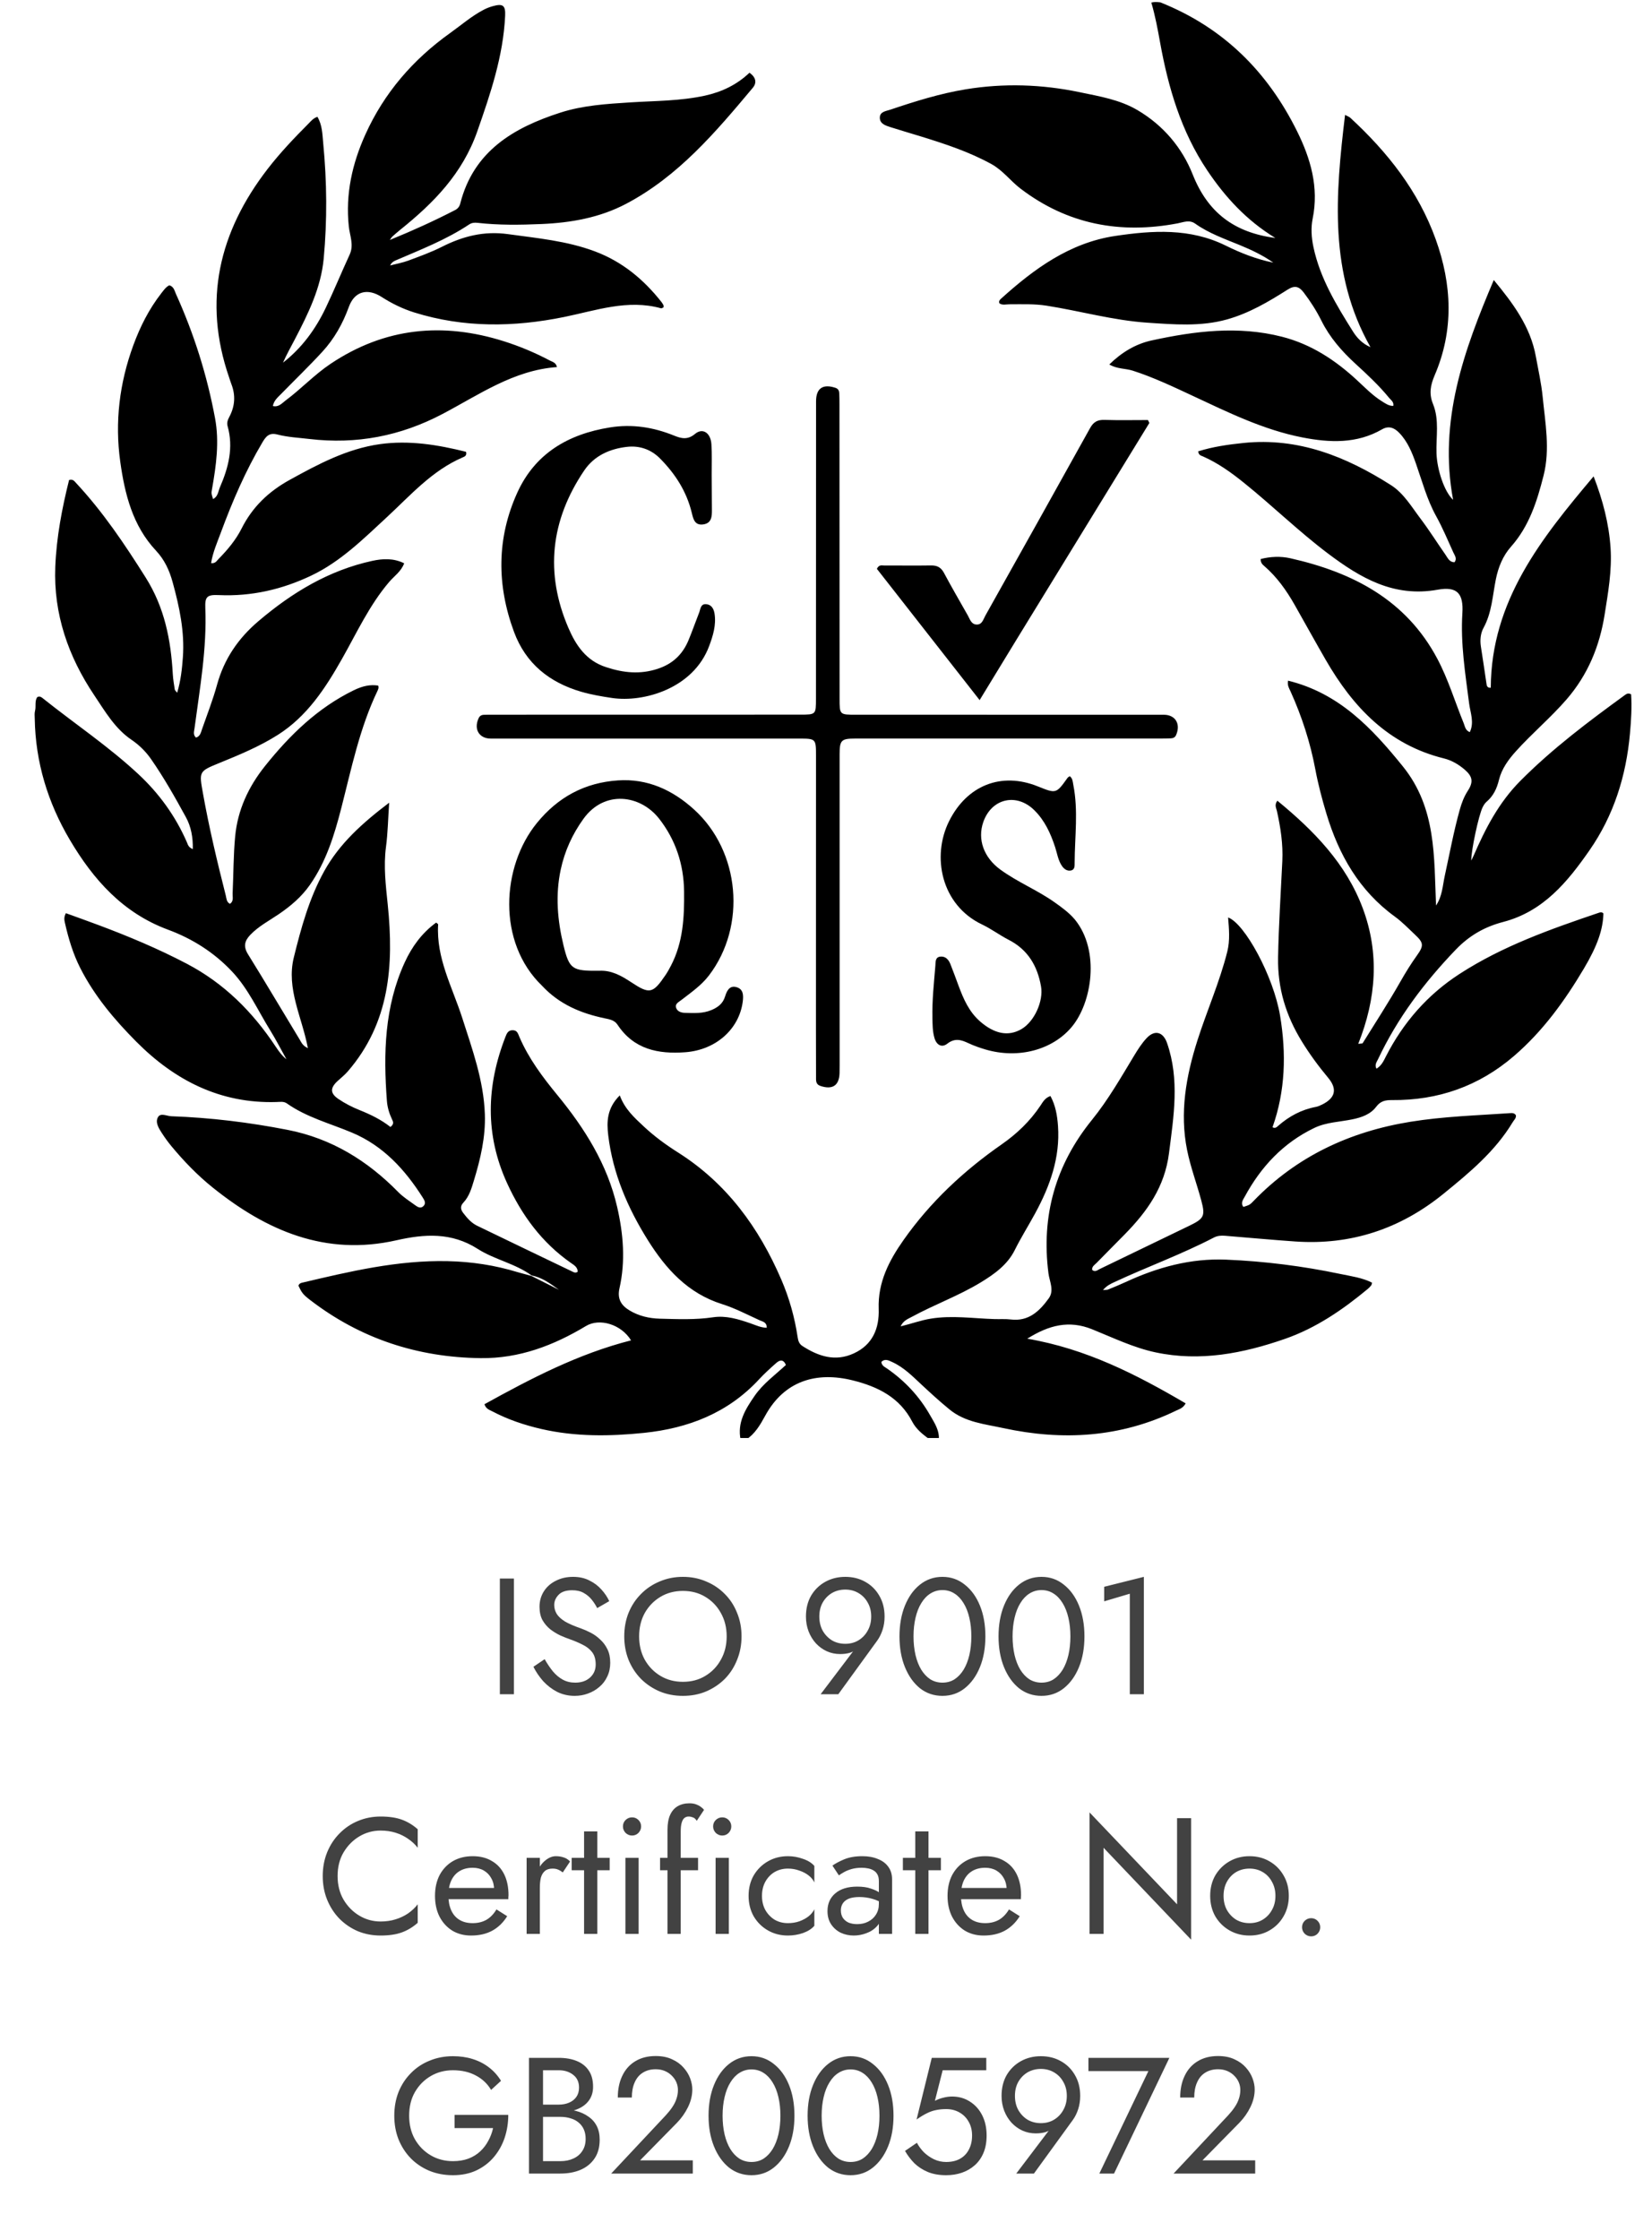
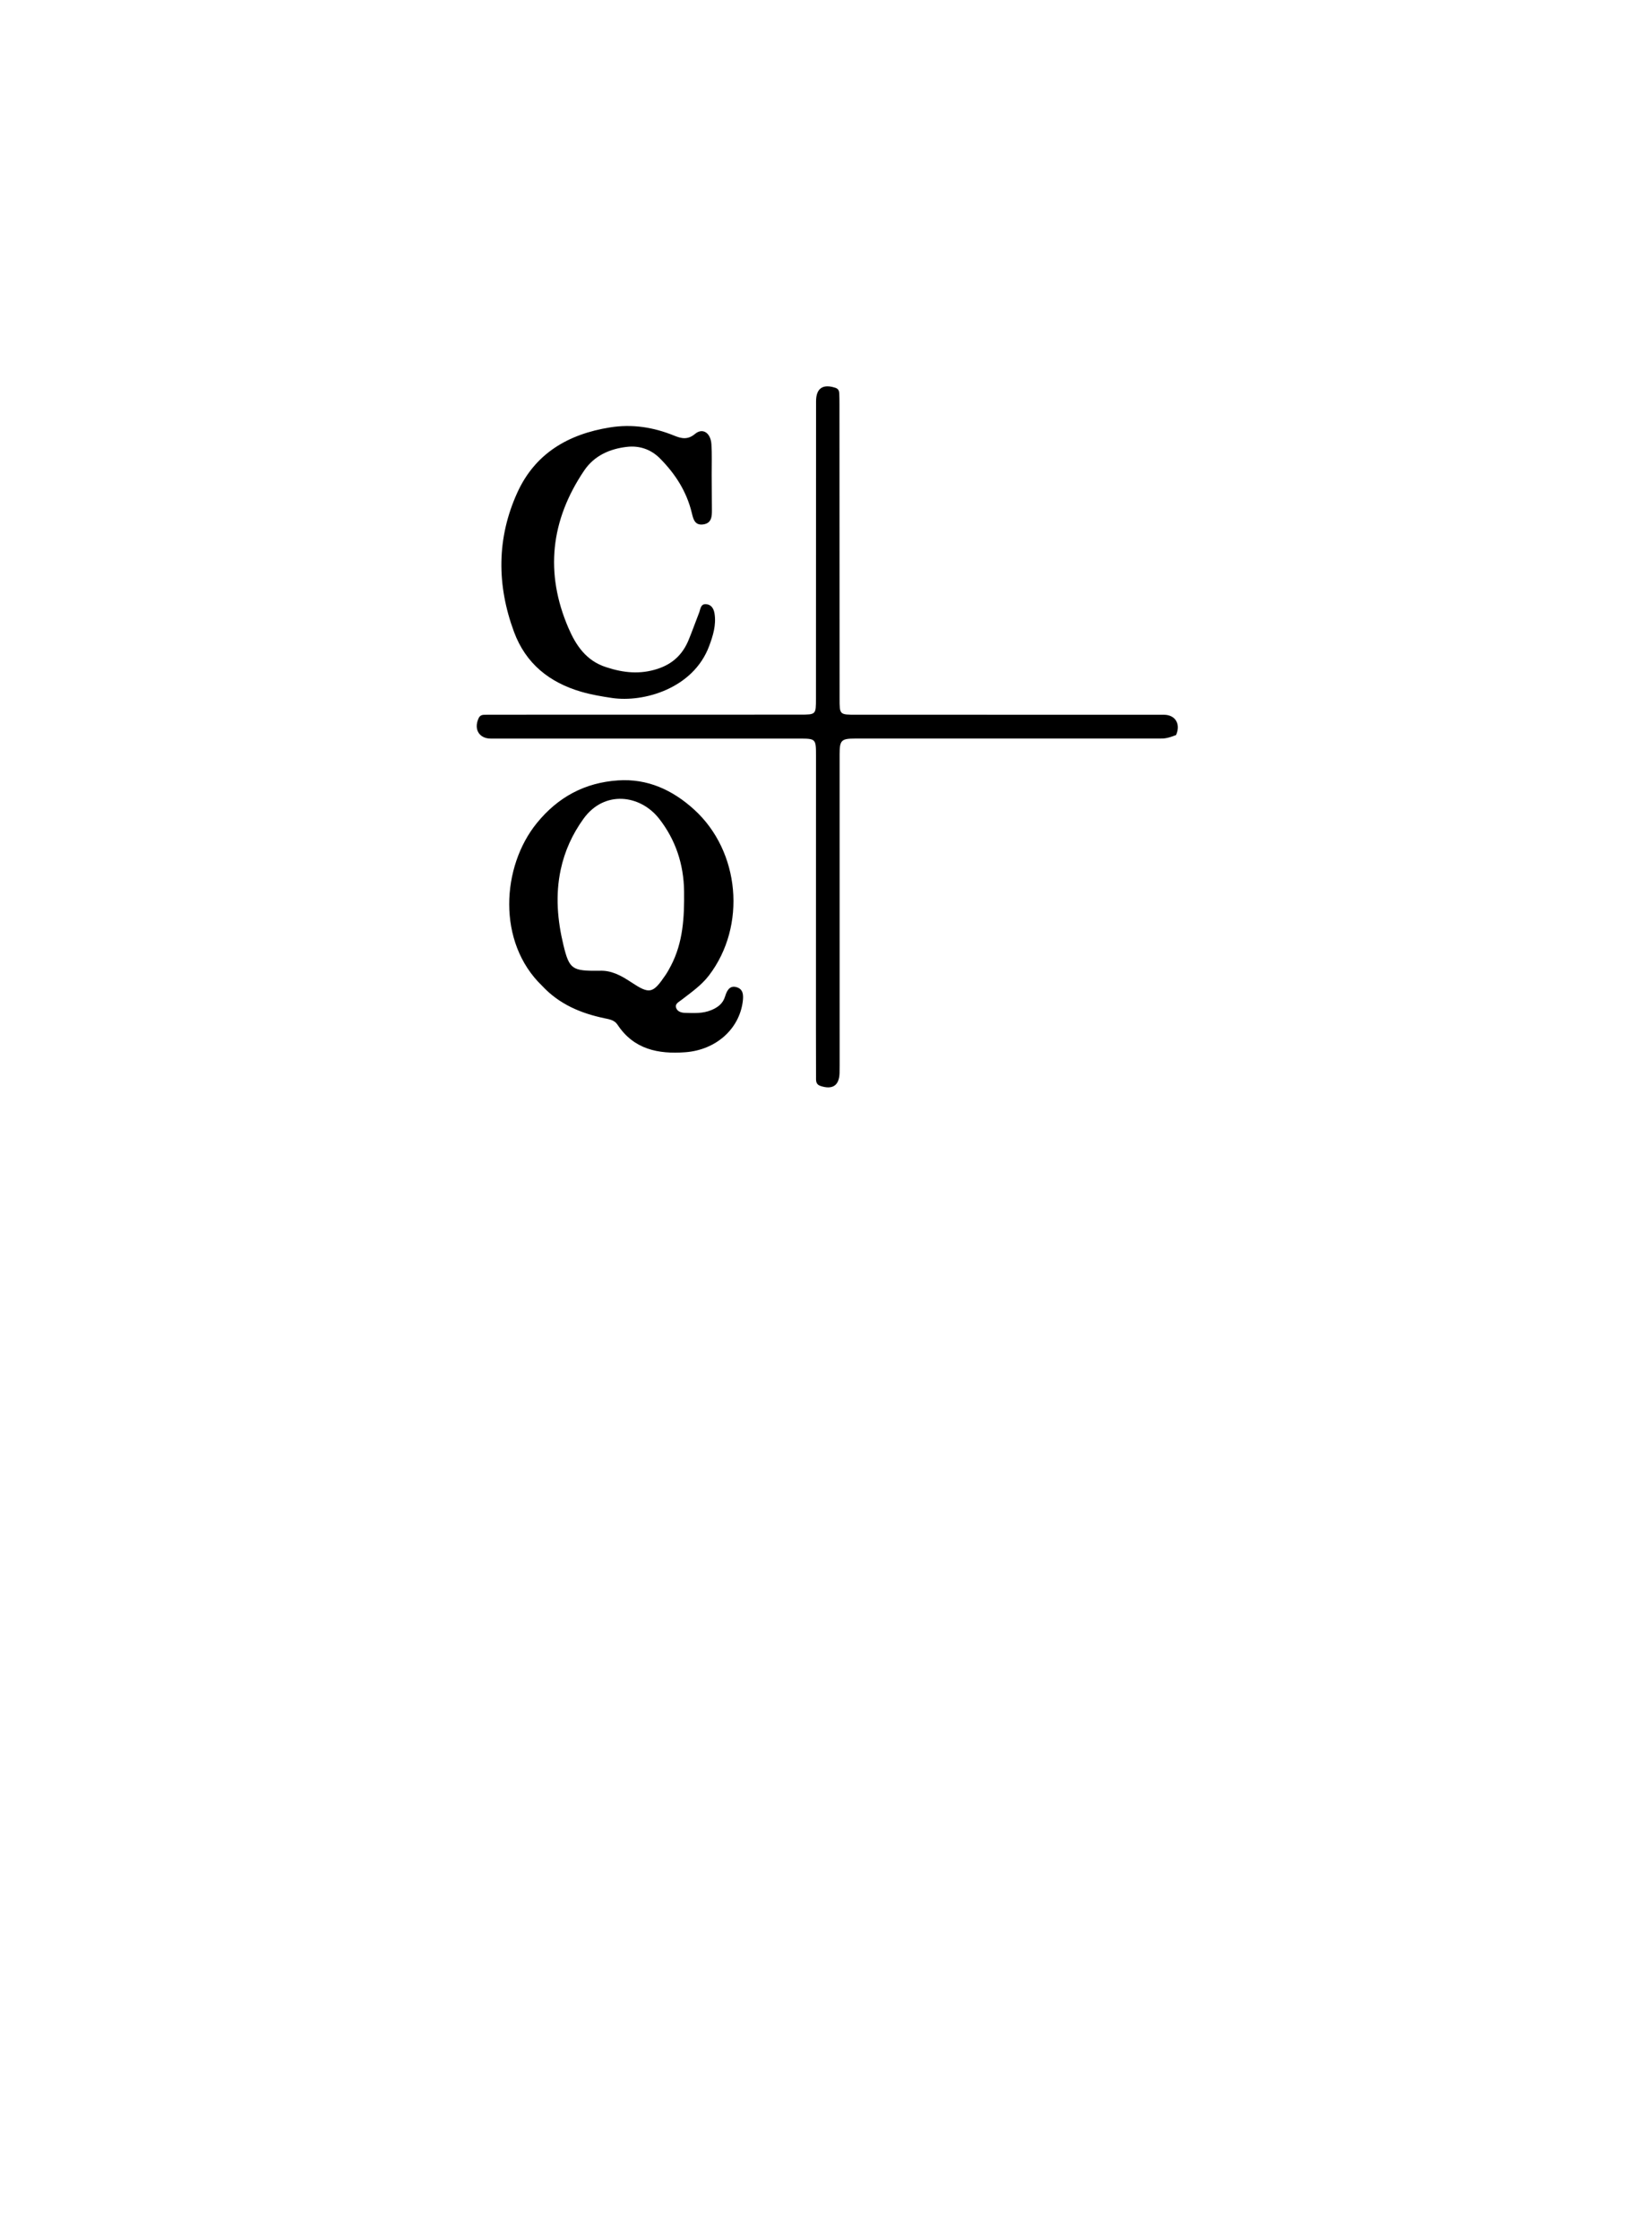
<svg xmlns="http://www.w3.org/2000/svg" width="200" height="271" viewBox="0 0 200 271" fill="none">
-   <path d="M60.516 191H62.216V205H60.516V191ZM65.938 200.76C66.258 201.32 66.592 201.813 66.938 202.24C67.298 202.667 67.698 203 68.138 203.24C68.578 203.48 69.078 203.6 69.638 203.6C70.385 203.6 70.985 203.393 71.438 202.98C71.892 202.567 72.118 202.04 72.118 201.4C72.118 200.773 71.972 200.273 71.678 199.9C71.385 199.527 70.998 199.227 70.518 199C70.052 198.76 69.552 198.547 69.018 198.36C68.672 198.24 68.285 198.087 67.858 197.9C67.432 197.7 67.025 197.453 66.638 197.16C66.252 196.853 65.932 196.48 65.678 196.04C65.438 195.6 65.318 195.06 65.318 194.42C65.318 193.727 65.492 193.107 65.838 192.56C66.185 192.013 66.665 191.587 67.278 191.28C67.892 190.96 68.592 190.8 69.378 190.8C70.138 190.8 70.798 190.947 71.358 191.24C71.932 191.52 72.418 191.887 72.818 192.34C73.218 192.78 73.532 193.247 73.758 193.74L72.298 194.58C72.125 194.233 71.905 193.893 71.638 193.56C71.372 193.227 71.045 192.953 70.658 192.74C70.285 192.527 69.825 192.42 69.278 192.42C68.518 192.42 67.965 192.607 67.618 192.98C67.272 193.34 67.098 193.747 67.098 194.2C67.098 194.587 67.198 194.947 67.398 195.28C67.598 195.6 67.932 195.907 68.398 196.2C68.878 196.48 69.525 196.76 70.338 197.04C70.712 197.173 71.105 197.347 71.518 197.56C71.932 197.773 72.312 198.047 72.658 198.38C73.018 198.7 73.312 199.093 73.538 199.56C73.765 200.013 73.878 200.56 73.878 201.2C73.878 201.813 73.758 202.367 73.518 202.86C73.292 203.353 72.972 203.773 72.558 204.12C72.158 204.467 71.698 204.733 71.178 204.92C70.672 205.107 70.138 205.2 69.578 205.2C68.818 205.2 68.112 205.04 67.458 204.72C66.818 204.387 66.252 203.953 65.758 203.42C65.278 202.873 64.885 202.293 64.578 201.68L65.938 200.76ZM77.375 198C77.375 199.053 77.602 199.993 78.055 200.82C78.522 201.647 79.155 202.3 79.955 202.78C80.755 203.26 81.662 203.5 82.675 203.5C83.702 203.5 84.609 203.26 85.395 202.78C86.195 202.3 86.822 201.647 87.275 200.82C87.742 199.993 87.975 199.053 87.975 198C87.975 196.947 87.742 196.007 87.275 195.18C86.822 194.353 86.195 193.7 85.395 193.22C84.609 192.74 83.702 192.5 82.675 192.5C81.662 192.5 80.755 192.74 79.955 193.22C79.155 193.7 78.522 194.353 78.055 195.18C77.602 196.007 77.375 196.947 77.375 198ZM75.575 198C75.575 196.973 75.749 196.027 76.095 195.16C76.455 194.28 76.955 193.52 77.595 192.88C78.235 192.227 78.989 191.72 79.855 191.36C80.722 190.987 81.662 190.8 82.675 190.8C83.702 190.8 84.642 190.987 85.495 191.36C86.362 191.72 87.115 192.227 87.755 192.88C88.395 193.52 88.889 194.28 89.235 195.16C89.595 196.027 89.775 196.973 89.775 198C89.775 199.013 89.595 199.96 89.235 200.84C88.889 201.72 88.395 202.487 87.755 203.14C87.115 203.78 86.362 204.287 85.495 204.66C84.642 205.02 83.702 205.2 82.675 205.2C81.662 205.2 80.722 205.02 79.855 204.66C78.989 204.287 78.235 203.78 77.595 203.14C76.955 202.487 76.455 201.72 76.095 200.84C75.749 199.96 75.575 199.013 75.575 198ZM105.472 195.6C105.472 194.96 105.332 194.4 105.052 193.92C104.786 193.427 104.412 193.04 103.932 192.76C103.466 192.48 102.932 192.34 102.332 192.34C101.732 192.34 101.192 192.48 100.712 192.76C100.246 193.04 99.872 193.427 99.592 193.92C99.326 194.4 99.192 194.96 99.192 195.6C99.192 196.24 99.326 196.807 99.592 197.3C99.872 197.793 100.246 198.187 100.712 198.48C101.192 198.76 101.732 198.9 102.332 198.9C102.932 198.9 103.466 198.76 103.932 198.48C104.412 198.187 104.786 197.793 105.052 197.3C105.332 196.807 105.472 196.24 105.472 195.6ZM101.492 205H99.352L103.732 199.22L103.852 199.32C103.586 199.653 103.272 199.873 102.912 199.98C102.566 200.087 102.166 200.14 101.712 200.14C101.139 200.14 100.599 200.027 100.092 199.8C99.599 199.573 99.159 199.253 98.772 198.84C98.399 198.427 98.106 197.947 97.892 197.4C97.679 196.84 97.572 196.24 97.572 195.6C97.572 194.64 97.779 193.8 98.192 193.08C98.619 192.36 99.192 191.8 99.912 191.4C100.632 191 101.439 190.8 102.332 190.8C103.239 190.8 104.046 191 104.752 191.4C105.472 191.8 106.039 192.36 106.452 193.08C106.879 193.8 107.092 194.64 107.092 195.6C107.092 196.173 107.012 196.707 106.852 197.2C106.692 197.693 106.479 198.127 106.212 198.5L101.492 205ZM110.596 198C110.596 198.813 110.676 199.567 110.836 200.26C110.996 200.94 111.229 201.533 111.536 202.04C111.842 202.533 112.209 202.92 112.636 203.2C113.076 203.467 113.562 203.6 114.096 203.6C114.642 203.6 115.129 203.467 115.556 203.2C115.982 202.92 116.349 202.533 116.656 202.04C116.962 201.533 117.196 200.94 117.356 200.26C117.516 199.567 117.596 198.813 117.596 198C117.596 197.187 117.516 196.44 117.356 195.76C117.196 195.067 116.962 194.473 116.656 193.98C116.349 193.473 115.982 193.087 115.556 192.82C115.129 192.54 114.642 192.4 114.096 192.4C113.562 192.4 113.076 192.54 112.636 192.82C112.209 193.087 111.842 193.473 111.536 193.98C111.229 194.473 110.996 195.067 110.836 195.76C110.676 196.44 110.596 197.187 110.596 198ZM108.896 198C108.896 196.6 109.116 195.36 109.556 194.28C109.996 193.2 110.602 192.353 111.376 191.74C112.162 191.113 113.069 190.8 114.096 190.8C115.122 190.8 116.022 191.113 116.796 191.74C117.582 192.353 118.196 193.2 118.636 194.28C119.076 195.36 119.296 196.6 119.296 198C119.296 199.4 119.076 200.64 118.636 201.72C118.196 202.8 117.582 203.653 116.796 204.28C116.022 204.893 115.122 205.2 114.096 205.2C113.069 205.2 112.162 204.893 111.376 204.28C110.602 203.653 109.996 202.8 109.556 201.72C109.116 200.64 108.896 199.4 108.896 198ZM122.588 198C122.588 198.813 122.668 199.567 122.828 200.26C122.988 200.94 123.221 201.533 123.528 202.04C123.835 202.533 124.201 202.92 124.628 203.2C125.068 203.467 125.555 203.6 126.088 203.6C126.635 203.6 127.121 203.467 127.548 203.2C127.975 202.92 128.341 202.533 128.648 202.04C128.955 201.533 129.188 200.94 129.348 200.26C129.508 199.567 129.588 198.813 129.588 198C129.588 197.187 129.508 196.44 129.348 195.76C129.188 195.067 128.955 194.473 128.648 193.98C128.341 193.473 127.975 193.087 127.548 192.82C127.121 192.54 126.635 192.4 126.088 192.4C125.555 192.4 125.068 192.54 124.628 192.82C124.201 193.087 123.835 193.473 123.528 193.98C123.221 194.473 122.988 195.067 122.828 195.76C122.668 196.44 122.588 197.187 122.588 198ZM120.888 198C120.888 196.6 121.108 195.36 121.548 194.28C121.988 193.2 122.595 192.353 123.368 191.74C124.155 191.113 125.061 190.8 126.088 190.8C127.115 190.8 128.015 191.113 128.788 191.74C129.575 192.353 130.188 193.2 130.628 194.28C131.068 195.36 131.288 196.6 131.288 198C131.288 199.4 131.068 200.64 130.628 201.72C130.188 202.8 129.575 203.653 128.788 204.28C128.015 204.893 127.115 205.2 126.088 205.2C125.061 205.2 124.155 204.893 123.368 204.28C122.595 203.653 121.988 202.8 121.548 201.72C121.108 200.64 120.888 199.4 120.888 198ZM133.68 193.76V192L138.48 190.8V205H136.78V192.84L133.68 193.76ZM40.871 227C40.871 228.08 41.111 229.033 41.592 229.86C42.085 230.687 42.725 231.333 43.511 231.8C44.298 232.267 45.151 232.5 46.072 232.5C46.738 232.5 47.345 232.413 47.892 232.24C48.452 232.067 48.958 231.827 49.411 231.52C49.865 231.2 50.252 230.833 50.572 230.42V232.66C49.985 233.18 49.345 233.567 48.651 233.82C47.958 234.073 47.098 234.2 46.072 234.2C45.098 234.2 44.185 234.027 43.331 233.68C42.492 233.32 41.752 232.82 41.111 232.18C40.471 231.527 39.971 230.76 39.611 229.88C39.252 229 39.072 228.04 39.072 227C39.072 225.96 39.252 225 39.611 224.12C39.971 223.24 40.471 222.48 41.111 221.84C41.752 221.187 42.492 220.687 43.331 220.34C44.185 219.98 45.098 219.8 46.072 219.8C47.098 219.8 47.958 219.927 48.651 220.18C49.345 220.433 49.985 220.82 50.572 221.34V223.58C50.252 223.167 49.865 222.807 49.411 222.5C48.958 222.18 48.452 221.933 47.892 221.76C47.345 221.587 46.738 221.5 46.072 221.5C45.151 221.5 44.298 221.733 43.511 222.2C42.725 222.667 42.085 223.313 41.592 224.14C41.111 224.953 40.871 225.907 40.871 227ZM57.023 234.2C56.17 234.2 55.41 234 54.743 233.6C54.09 233.187 53.576 232.62 53.203 231.9C52.843 231.18 52.663 230.347 52.663 229.4C52.663 228.44 52.85 227.6 53.223 226.88C53.61 226.16 54.143 225.6 54.823 225.2C55.516 224.8 56.316 224.6 57.223 224.6C58.13 224.6 58.903 224.793 59.543 225.18C60.196 225.553 60.696 226.093 61.043 226.8C61.39 227.507 61.563 228.347 61.563 229.32C61.563 229.413 61.556 229.513 61.543 229.62C61.543 229.713 61.543 229.773 61.543 229.8H53.683V228.44H60.283L59.643 229.36C59.683 229.293 59.723 229.193 59.763 229.06C59.803 228.913 59.823 228.793 59.823 228.7C59.823 228.153 59.71 227.68 59.483 227.28C59.27 226.88 58.97 226.567 58.583 226.34C58.196 226.113 57.743 226 57.223 226C56.61 226 56.083 226.133 55.643 226.4C55.216 226.653 54.883 227.027 54.643 227.52C54.416 228 54.296 228.593 54.283 229.3C54.283 230.02 54.396 230.633 54.623 231.14C54.85 231.647 55.183 232.033 55.623 232.3C56.063 232.567 56.596 232.7 57.223 232.7C57.85 232.7 58.403 232.567 58.883 232.3C59.363 232.02 59.77 231.6 60.103 231.04L61.403 231.86C60.923 232.633 60.316 233.22 59.583 233.62C58.863 234.007 58.01 234.2 57.023 234.2ZM65.356 224.8V234H63.756V224.8H65.356ZM68.136 226.56C67.922 226.4 67.729 226.287 67.556 226.22C67.382 226.14 67.162 226.1 66.896 226.1C66.496 226.1 66.183 226.2 65.956 226.4C65.729 226.6 65.569 226.873 65.476 227.22C65.396 227.567 65.356 227.96 65.356 228.4H64.636C64.636 227.667 64.763 227.02 65.016 226.46C65.282 225.887 65.623 225.433 66.036 225.1C66.449 224.767 66.869 224.6 67.296 224.6C67.629 224.6 67.936 224.647 68.216 224.74C68.509 224.82 68.776 224.987 69.016 225.24L68.136 226.56ZM69.211 224.8H73.811V226.3H69.211V224.8ZM70.711 221.6H72.311V234H70.711V221.6ZM75.416 221C75.416 220.693 75.523 220.433 75.736 220.22C75.963 220.007 76.223 219.9 76.516 219.9C76.823 219.9 77.083 220.007 77.296 220.22C77.509 220.433 77.616 220.693 77.616 221C77.616 221.293 77.509 221.553 77.296 221.78C77.083 221.993 76.823 222.1 76.516 222.1C76.223 222.1 75.963 221.993 75.736 221.78C75.523 221.553 75.416 221.293 75.416 221ZM75.716 224.8H77.316V234H75.716V224.8ZM79.911 224.8H84.511V226.3H79.911V224.8ZM84.351 220.32C84.218 220.093 84.058 219.953 83.871 219.9C83.698 219.833 83.531 219.8 83.371 219.8C83.171 219.8 82.998 219.86 82.851 219.98C82.718 220.087 82.611 220.273 82.531 220.54C82.451 220.807 82.411 221.16 82.411 221.6V234H80.811V221.4C80.811 220.667 80.918 220.067 81.131 219.6C81.345 219.133 81.645 218.787 82.031 218.56C82.431 218.32 82.911 218.2 83.471 218.2C83.765 218.2 84.025 218.24 84.251 218.32C84.478 218.4 84.671 218.5 84.831 218.62C85.005 218.74 85.138 218.867 85.231 219L84.351 220.32ZM86.334 221C86.334 220.693 86.441 220.433 86.654 220.22C86.881 220.007 87.141 219.9 87.434 219.9C87.741 219.9 88.001 220.007 88.214 220.22C88.427 220.433 88.534 220.693 88.534 221C88.534 221.293 88.427 221.553 88.214 221.78C88.001 221.993 87.741 222.1 87.434 222.1C87.141 222.1 86.881 221.993 86.654 221.78C86.441 221.553 86.334 221.293 86.334 221ZM86.634 224.8H88.234V234H86.634V224.8ZM92.249 229.4C92.249 230.04 92.383 230.607 92.649 231.1C92.929 231.593 93.303 231.987 93.769 232.28C94.249 232.56 94.789 232.7 95.389 232.7C95.883 232.7 96.343 232.627 96.769 232.48C97.209 232.32 97.589 232.113 97.909 231.86C98.229 231.593 98.456 231.313 98.589 231.02V233.02C98.269 233.393 97.809 233.687 97.209 233.9C96.623 234.1 96.016 234.2 95.389 234.2C94.496 234.2 93.689 233.993 92.969 233.58C92.249 233.167 91.676 232.6 91.249 231.88C90.836 231.147 90.629 230.32 90.629 229.4C90.629 228.467 90.836 227.64 91.249 226.92C91.676 226.2 92.249 225.633 92.969 225.22C93.689 224.807 94.496 224.6 95.389 224.6C96.016 224.6 96.623 224.707 97.209 224.92C97.809 225.12 98.269 225.407 98.589 225.78V227.78C98.456 227.473 98.229 227.193 97.909 226.94C97.589 226.687 97.209 226.487 96.769 226.34C96.343 226.18 95.883 226.1 95.389 226.1C94.789 226.1 94.249 226.24 93.769 226.52C93.303 226.8 92.929 227.193 92.649 227.7C92.383 228.193 92.249 228.76 92.249 229.4ZM101.8 231.16C101.8 231.507 101.88 231.807 102.04 232.06C102.213 232.313 102.447 232.507 102.74 232.64C103.047 232.76 103.393 232.82 103.78 232.82C104.273 232.82 104.713 232.72 105.1 232.52C105.5 232.32 105.813 232.04 106.04 231.68C106.28 231.307 106.4 230.88 106.4 230.4L106.72 231.6C106.72 232.187 106.54 232.673 106.18 233.06C105.833 233.447 105.4 233.733 104.88 233.92C104.373 234.107 103.867 234.2 103.36 234.2C102.8 234.2 102.273 234.087 101.78 233.86C101.3 233.62 100.913 233.28 100.62 232.84C100.327 232.4 100.18 231.867 100.18 231.24C100.18 230.347 100.493 229.633 101.12 229.1C101.76 228.553 102.647 228.28 103.78 228.28C104.447 228.28 105 228.36 105.44 228.52C105.893 228.667 106.253 228.84 106.52 229.04C106.787 229.227 106.967 229.38 107.06 229.5V230.44C106.593 230.12 106.113 229.893 105.62 229.76C105.127 229.613 104.6 229.54 104.04 229.54C103.52 229.54 103.093 229.607 102.76 229.74C102.44 229.873 102.2 230.06 102.04 230.3C101.88 230.54 101.8 230.827 101.8 231.16ZM101.56 226.92L100.78 225.74C101.127 225.487 101.6 225.233 102.2 224.98C102.813 224.727 103.547 224.6 104.4 224.6C105.12 224.6 105.747 224.713 106.28 224.94C106.827 225.153 107.247 225.467 107.54 225.88C107.847 226.293 108 226.8 108 227.4V234H106.4V227.62C106.4 227.3 106.347 227.04 106.24 226.84C106.133 226.627 105.98 226.46 105.78 226.34C105.593 226.22 105.373 226.133 105.12 226.08C104.867 226.027 104.6 226 104.32 226C103.867 226 103.453 226.053 103.08 226.16C102.72 226.267 102.413 226.393 102.16 226.54C101.907 226.687 101.707 226.813 101.56 226.92ZM109.309 224.8H113.909V226.3H109.309V224.8ZM110.809 221.6H112.409V234H110.809V221.6ZM119.074 234.2C118.22 234.2 117.46 234 116.794 233.6C116.14 233.187 115.627 232.62 115.254 231.9C114.894 231.18 114.714 230.347 114.714 229.4C114.714 228.44 114.9 227.6 115.274 226.88C115.66 226.16 116.194 225.6 116.874 225.2C117.567 224.8 118.367 224.6 119.274 224.6C120.18 224.6 120.954 224.793 121.594 225.18C122.247 225.553 122.747 226.093 123.094 226.8C123.44 227.507 123.614 228.347 123.614 229.32C123.614 229.413 123.607 229.513 123.594 229.62C123.594 229.713 123.594 229.773 123.594 229.8H115.734V228.44H122.334L121.694 229.36C121.734 229.293 121.774 229.193 121.814 229.06C121.854 228.913 121.874 228.793 121.874 228.7C121.874 228.153 121.76 227.68 121.534 227.28C121.32 226.88 121.02 226.567 120.634 226.34C120.247 226.113 119.794 226 119.274 226C118.66 226 118.134 226.133 117.694 226.4C117.267 226.653 116.934 227.027 116.694 227.52C116.467 228 116.347 228.593 116.334 229.3C116.334 230.02 116.447 230.633 116.674 231.14C116.9 231.647 117.234 232.033 117.674 232.3C118.114 232.567 118.647 232.7 119.274 232.7C119.9 232.7 120.454 232.567 120.934 232.3C121.414 232.02 121.82 231.6 122.154 231.04L123.454 231.86C122.974 232.633 122.367 233.22 121.634 233.62C120.914 234.007 120.06 234.2 119.074 234.2ZM142.503 220H144.203V234.7L133.603 223.58V234H131.903V219.3L142.503 230.42V220ZM146.511 229.4C146.511 228.467 146.717 227.64 147.131 226.92C147.557 226.2 148.131 225.633 148.851 225.22C149.571 224.807 150.377 224.6 151.271 224.6C152.177 224.6 152.984 224.807 153.691 225.22C154.411 225.633 154.977 226.2 155.391 226.92C155.817 227.64 156.031 228.467 156.031 229.4C156.031 230.32 155.817 231.147 155.391 231.88C154.977 232.6 154.411 233.167 153.691 233.58C152.984 233.993 152.177 234.2 151.271 234.2C150.377 234.2 149.571 233.993 148.851 233.58C148.131 233.167 147.557 232.6 147.131 231.88C146.717 231.147 146.511 230.32 146.511 229.4ZM148.131 229.4C148.131 230.04 148.264 230.607 148.531 231.1C148.811 231.593 149.184 231.987 149.651 232.28C150.131 232.56 150.671 232.7 151.271 232.7C151.871 232.7 152.404 232.56 152.871 232.28C153.351 231.987 153.724 231.593 153.991 231.1C154.271 230.607 154.411 230.04 154.411 229.4C154.411 228.76 154.271 228.193 153.991 227.7C153.724 227.193 153.351 226.8 152.871 226.52C152.404 226.24 151.871 226.1 151.271 226.1C150.671 226.1 150.131 226.24 149.651 226.52C149.184 226.8 148.811 227.193 148.531 227.7C148.264 228.193 148.131 228.76 148.131 229.4ZM157.632 233.2C157.632 232.893 157.739 232.633 157.952 232.42C158.179 232.207 158.439 232.1 158.732 232.1C159.039 232.1 159.299 232.207 159.512 232.42C159.726 232.633 159.832 232.893 159.832 233.2C159.832 233.493 159.726 233.753 159.512 233.98C159.299 234.193 159.039 234.3 158.732 234.3C158.439 234.3 158.179 234.193 157.952 233.98C157.739 233.753 157.632 233.493 157.632 233.2ZM55.034 257.5V255.9H61.534C61.534 256.873 61.387 257.8 61.094 258.68C60.8 259.547 60.367 260.32 59.794 261C59.22 261.68 58.514 262.22 57.674 262.62C56.847 263.007 55.9 263.2 54.834 263.2C53.82 263.2 52.88 263.027 52.014 262.68C51.147 262.32 50.394 261.82 49.754 261.18C49.114 260.527 48.614 259.76 48.254 258.88C47.907 258 47.734 257.04 47.734 256C47.734 254.96 47.907 254 48.254 253.12C48.614 252.24 49.114 251.48 49.754 250.84C50.394 250.187 51.147 249.687 52.014 249.34C52.88 248.98 53.82 248.8 54.834 248.8C55.7 248.8 56.494 248.913 57.214 249.14C57.947 249.367 58.6 249.7 59.174 250.14C59.76 250.58 60.254 251.127 60.654 251.78L59.454 252.88C59.014 252.133 58.4 251.553 57.614 251.14C56.827 250.713 55.9 250.5 54.834 250.5C53.847 250.5 52.954 250.733 52.154 251.2C51.354 251.667 50.714 252.313 50.234 253.14C49.767 253.953 49.534 254.907 49.534 256C49.534 257.08 49.767 258.033 50.234 258.86C50.714 259.687 51.354 260.333 52.154 260.8C52.954 261.267 53.847 261.5 54.834 261.5C55.527 261.5 56.147 261.4 56.694 261.2C57.254 260.987 57.734 260.693 58.134 260.32C58.534 259.947 58.86 259.52 59.114 259.04C59.38 258.56 59.574 258.047 59.694 257.5H55.034ZM65.381 255.6V254.66H67.641C68.108 254.66 68.528 254.58 68.901 254.42C69.275 254.26 69.568 254.027 69.781 253.72C69.995 253.413 70.101 253.04 70.101 252.6C70.101 251.933 69.868 251.42 69.401 251.06C68.935 250.687 68.348 250.5 67.641 250.5H65.741V261.5H67.841C68.441 261.5 68.968 261.393 69.421 261.18C69.888 260.967 70.248 260.66 70.501 260.26C70.768 259.86 70.901 259.373 70.901 258.8C70.901 258.373 70.828 257.993 70.681 257.66C70.535 257.327 70.321 257.047 70.041 256.82C69.775 256.593 69.455 256.427 69.081 256.32C68.708 256.2 68.295 256.14 67.841 256.14H65.381V255.2H67.841C68.521 255.2 69.148 255.273 69.721 255.42C70.295 255.567 70.795 255.793 71.221 256.1C71.661 256.393 72.001 256.773 72.241 257.24C72.481 257.707 72.601 258.26 72.601 258.9C72.601 259.82 72.388 260.587 71.961 261.2C71.548 261.8 70.981 262.253 70.261 262.56C69.555 262.853 68.748 263 67.841 263H64.041V249H67.641C68.481 249 69.208 249.127 69.821 249.38C70.448 249.633 70.935 250.02 71.281 250.54C71.628 251.047 71.801 251.7 71.801 252.5C71.801 253.153 71.628 253.713 71.281 254.18C70.935 254.647 70.448 255 69.821 255.24C69.208 255.48 68.481 255.6 67.641 255.6H65.381ZM73.994 263L80.614 255.94C80.92 255.607 81.18 255.28 81.394 254.96C81.62 254.627 81.787 254.293 81.894 253.96C82.014 253.613 82.074 253.253 82.074 252.88C82.074 252.573 82.014 252.273 81.894 251.98C81.774 251.687 81.594 251.42 81.354 251.18C81.127 250.94 80.847 250.747 80.514 250.6C80.18 250.453 79.8 250.38 79.374 250.38C78.774 250.38 78.254 250.52 77.814 250.8C77.387 251.067 77.06 251.46 76.834 251.98C76.607 252.487 76.494 253.093 76.494 253.8H74.794C74.794 252.8 74.974 251.927 75.334 251.18C75.694 250.42 76.214 249.833 76.894 249.42C77.587 248.993 78.414 248.78 79.374 248.78C80.147 248.78 80.814 248.913 81.374 249.18C81.934 249.433 82.394 249.767 82.754 250.18C83.114 250.58 83.38 251.013 83.554 251.48C83.727 251.947 83.814 252.393 83.814 252.82C83.814 253.54 83.64 254.253 83.294 254.96C82.947 255.667 82.5 256.3 81.954 256.86L77.494 261.4H83.874V263H73.994ZM87.481 256C87.481 256.813 87.561 257.567 87.721 258.26C87.88 258.94 88.114 259.533 88.421 260.04C88.727 260.533 89.094 260.92 89.52 261.2C89.96 261.467 90.447 261.6 90.981 261.6C91.527 261.6 92.014 261.467 92.441 261.2C92.867 260.92 93.234 260.533 93.54 260.04C93.847 259.533 94.081 258.94 94.24 258.26C94.4 257.567 94.481 256.813 94.481 256C94.481 255.187 94.4 254.44 94.24 253.76C94.081 253.067 93.847 252.473 93.54 251.98C93.234 251.473 92.867 251.087 92.441 250.82C92.014 250.54 91.527 250.4 90.981 250.4C90.447 250.4 89.96 250.54 89.52 250.82C89.094 251.087 88.727 251.473 88.421 251.98C88.114 252.473 87.88 253.067 87.721 253.76C87.561 254.44 87.481 255.187 87.481 256ZM85.781 256C85.781 254.6 86.001 253.36 86.441 252.28C86.88 251.2 87.487 250.353 88.26 249.74C89.047 249.113 89.954 248.8 90.981 248.8C92.007 248.8 92.907 249.113 93.68 249.74C94.467 250.353 95.081 251.2 95.52 252.28C95.96 253.36 96.18 254.6 96.18 256C96.18 257.4 95.96 258.64 95.52 259.72C95.081 260.8 94.467 261.653 93.68 262.28C92.907 262.893 92.007 263.2 90.981 263.2C89.954 263.2 89.047 262.893 88.26 262.28C87.487 261.653 86.88 260.8 86.441 259.72C86.001 258.64 85.781 257.4 85.781 256ZM99.473 256C99.473 256.813 99.553 257.567 99.713 258.26C99.873 258.94 100.106 259.533 100.413 260.04C100.719 260.533 101.086 260.92 101.513 261.2C101.953 261.467 102.439 261.6 102.973 261.6C103.519 261.6 104.006 261.467 104.433 261.2C104.859 260.92 105.226 260.533 105.533 260.04C105.839 259.533 106.073 258.94 106.233 258.26C106.393 257.567 106.473 256.813 106.473 256C106.473 255.187 106.393 254.44 106.233 253.76C106.073 253.067 105.839 252.473 105.533 251.98C105.226 251.473 104.859 251.087 104.433 250.82C104.006 250.54 103.519 250.4 102.973 250.4C102.439 250.4 101.953 250.54 101.513 250.82C101.086 251.087 100.719 251.473 100.413 251.98C100.106 252.473 99.873 253.067 99.713 253.76C99.553 254.44 99.473 255.187 99.473 256ZM97.773 256C97.773 254.6 97.993 253.36 98.433 252.28C98.873 251.2 99.479 250.353 100.253 249.74C101.039 249.113 101.946 248.8 102.973 248.8C103.999 248.8 104.899 249.113 105.673 249.74C106.459 250.353 107.073 251.2 107.513 252.28C107.953 253.36 108.173 254.6 108.173 256C108.173 257.4 107.953 258.64 107.513 259.72C107.073 260.8 106.459 261.653 105.673 262.28C104.899 262.893 103.999 263.2 102.973 263.2C101.946 263.2 101.039 262.893 100.253 262.28C99.479 261.653 98.873 260.8 98.433 259.72C97.993 258.64 97.773 257.4 97.773 256ZM119.445 258.4C119.445 259.2 119.318 259.9 119.065 260.5C118.812 261.1 118.458 261.6 118.005 262C117.552 262.4 117.032 262.7 116.445 262.9C115.858 263.1 115.225 263.2 114.545 263.2C113.692 263.2 112.945 263.067 112.305 262.8C111.678 262.533 111.138 262.18 110.685 261.74C110.245 261.287 109.872 260.793 109.565 260.26L111.005 259.28C111.218 259.68 111.498 260.06 111.845 260.42C112.205 260.767 112.618 261.053 113.085 261.28C113.552 261.493 114.038 261.6 114.545 261.6C115.212 261.6 115.778 261.467 116.245 261.2C116.712 260.933 117.065 260.56 117.305 260.08C117.558 259.6 117.685 259.04 117.685 258.4C117.685 257.76 117.545 257.2 117.265 256.72C116.998 256.24 116.625 255.867 116.145 255.6C115.678 255.333 115.145 255.2 114.545 255.2C114.105 255.2 113.698 255.24 113.325 255.32C112.965 255.387 112.598 255.513 112.225 255.7C111.865 255.873 111.445 256.127 110.965 256.46L112.805 249H119.405V250.5H114.125L113.185 254.2C113.518 254.027 113.858 253.9 114.205 253.82C114.565 253.727 114.918 253.68 115.265 253.68C116.065 253.68 116.778 253.88 117.405 254.28C118.045 254.68 118.545 255.233 118.905 255.94C119.265 256.647 119.445 257.467 119.445 258.4ZM129.154 253.6C129.154 252.96 129.014 252.4 128.734 251.92C128.467 251.427 128.094 251.04 127.614 250.76C127.147 250.48 126.614 250.34 126.014 250.34C125.414 250.34 124.874 250.48 124.394 250.76C123.927 251.04 123.554 251.427 123.274 251.92C123.007 252.4 122.874 252.96 122.874 253.6C122.874 254.24 123.007 254.807 123.274 255.3C123.554 255.793 123.927 256.187 124.394 256.48C124.874 256.76 125.414 256.9 126.014 256.9C126.614 256.9 127.147 256.76 127.614 256.48C128.094 256.187 128.467 255.793 128.734 255.3C129.014 254.807 129.154 254.24 129.154 253.6ZM125.174 263H123.034L127.414 257.22L127.534 257.32C127.267 257.653 126.954 257.873 126.594 257.98C126.247 258.087 125.847 258.14 125.394 258.14C124.821 258.14 124.281 258.027 123.774 257.8C123.281 257.573 122.841 257.253 122.454 256.84C122.081 256.427 121.787 255.947 121.574 255.4C121.361 254.84 121.254 254.24 121.254 253.6C121.254 252.64 121.461 251.8 121.874 251.08C122.301 250.36 122.874 249.8 123.594 249.4C124.314 249 125.121 248.8 126.014 248.8C126.921 248.8 127.727 249 128.434 249.4C129.154 249.8 129.721 250.36 130.134 251.08C130.561 251.8 130.774 252.64 130.774 253.6C130.774 254.173 130.694 254.707 130.534 255.2C130.374 255.693 130.161 256.127 129.894 256.5L125.174 263ZM131.772 250.6V249H141.572L134.872 263H133.092L139.032 250.6H131.772ZM142.08 263L148.7 255.94C149.006 255.607 149.266 255.28 149.48 254.96C149.706 254.627 149.873 254.293 149.98 253.96C150.1 253.613 150.16 253.253 150.16 252.88C150.16 252.573 150.1 252.273 149.98 251.98C149.86 251.687 149.68 251.42 149.44 251.18C149.213 250.94 148.933 250.747 148.6 250.6C148.266 250.453 147.886 250.38 147.46 250.38C146.86 250.38 146.34 250.52 145.9 250.8C145.473 251.067 145.146 251.46 144.92 251.98C144.693 252.487 144.58 253.093 144.58 253.8H142.88C142.88 252.8 143.06 251.927 143.42 251.18C143.78 250.42 144.3 249.833 144.98 249.42C145.673 248.993 146.5 248.78 147.46 248.78C148.233 248.78 148.9 248.913 149.46 249.18C150.02 249.433 150.48 249.767 150.84 250.18C151.2 250.58 151.466 251.013 151.64 251.48C151.813 251.947 151.9 252.393 151.9 252.82C151.9 253.54 151.726 254.253 151.38 254.96C151.033 255.667 150.586 256.3 150.04 256.86L145.58 261.4H151.96V263H142.08Z" fill="#424242" />
  <g clip-path="url(#clip0_705_2503)">
-     <path d="M64.353 154.331C62.368 152.875 59.868 152.419 57.842 151.122C54.664 149.087 51.4 149.304 47.988 150.076C39.406 152.019 32.248 148.915 25.736 143.679C23.902 142.205 22.262 140.507 20.756 138.692C20.338 138.19 19.953 137.655 19.598 137.106C19.221 136.524 18.773 135.82 19.117 135.191C19.436 134.608 20.191 135.048 20.734 135.066C25.474 135.231 30.168 135.807 34.825 136.716C40.127 137.751 44.475 140.432 48.214 144.239C48.802 144.838 49.532 145.302 50.217 145.799C50.521 146.019 50.893 146.293 51.258 145.944C51.619 145.6 51.378 145.216 51.174 144.895C49.024 141.516 46.404 138.642 42.616 137.049C39.958 135.931 37.125 135.203 34.723 133.509C34.355 133.25 33.903 133.331 33.482 133.344C26.672 133.556 21.148 130.726 16.481 126.024C13.842 123.367 11.428 120.504 9.714 117.128C8.835 115.398 8.288 113.554 7.861 111.672C7.786 111.341 7.711 110.992 7.977 110.495C9.275 110.967 10.598 111.437 11.914 111.929C15.56 113.293 19.136 114.79 22.601 116.605C27.155 118.99 30.596 122.449 33.389 126.662C33.749 127.206 34.13 127.736 34.679 128.172C34.021 126.994 33.407 125.789 32.696 124.643C31.215 122.259 30.071 119.664 28.113 117.577C25.924 115.244 23.288 113.582 20.337 112.49C14.88 110.47 11.307 106.441 8.463 101.638C5.789 97.122 4.292 92.225 4.206 86.94C4.201 86.634 4.162 86.312 4.239 86.024C4.387 85.47 4.174 84.858 4.501 84.359C4.776 84.199 4.984 84.333 5.16 84.474C9.013 87.556 13.134 90.302 16.755 93.675C19.269 96.017 21.246 98.748 22.623 101.905C22.741 102.177 22.789 102.513 23.34 102.743C23.376 101.319 23.128 100.016 22.508 98.883C21.195 96.484 19.851 94.097 18.283 91.846C17.636 90.917 16.853 90.149 15.911 89.509C13.91 88.149 12.719 86.075 11.416 84.134C8.266 79.445 6.468 74.293 6.693 68.59C6.833 65.018 7.506 61.507 8.363 58.081C8.836 57.935 9.011 58.229 9.214 58.447C12.463 61.93 15.091 65.845 17.63 69.872C19.936 73.529 20.689 77.449 20.922 81.601C20.957 82.214 21.067 82.824 21.159 83.433C21.173 83.525 21.28 83.604 21.448 83.827C21.888 82.347 22.035 80.953 22.138 79.559C22.369 76.439 21.723 73.445 20.903 70.453C20.503 68.995 19.911 67.722 18.886 66.629C16.05 63.605 15.106 59.783 14.559 55.869C13.887 51.064 14.463 46.348 16.139 41.781C16.967 39.523 18.039 37.397 19.523 35.493C19.806 35.13 20.067 34.744 20.493 34.518C21.045 34.67 21.127 35.183 21.305 35.576C23.489 40.404 25.076 45.427 26.04 50.632C26.565 53.469 26.176 56.311 25.677 59.127C25.58 59.675 25.567 59.673 25.794 60.385C26.402 60.082 26.415 59.442 26.625 58.959C27.657 56.59 28.287 54.158 27.555 51.565C27.439 51.154 27.57 50.807 27.754 50.461C28.448 49.163 28.543 47.83 28.003 46.454C27.905 46.203 27.832 45.943 27.744 45.688C24.525 36.39 26.521 28.047 32.406 20.436C33.916 18.483 35.62 16.692 37.364 14.944C37.658 14.649 37.919 14.303 38.427 14.136C39.027 15.135 39.028 16.278 39.13 17.333C39.581 21.981 39.621 26.649 39.188 31.296C38.862 34.806 37.319 37.944 35.711 41.027C35.219 41.971 34.694 42.899 34.262 43.883C36.553 42.099 38.209 39.822 39.442 37.238C40.454 35.117 41.347 32.939 42.332 30.805C42.87 29.638 42.346 28.512 42.228 27.399C41.813 23.48 42.641 19.803 44.23 16.282C46.502 11.246 50.004 7.2 54.492 4C55.841 3.038 57.096 1.938 58.577 1.17C58.917 0.994 59.283 0.852 59.652 0.749C60.882 0.405 61.215 0.643 61.154 1.922C60.923 6.79 59.387 11.309 57.788 15.881C55.994 21.009 52.503 24.556 48.464 27.797C48.133 28.063 47.815 28.343 47.498 28.625C47.418 28.696 47.367 28.799 47.196 29.035C49.983 27.9 52.565 26.723 55.091 25.422C55.414 25.256 55.625 25.004 55.718 24.638C57.33 18.287 62.173 15.449 67.861 13.621C70.583 12.747 73.438 12.572 76.29 12.39C79.318 12.197 82.369 12.227 85.361 11.569C87.4 11.12 89.209 10.255 90.738 8.798C91.519 9.356 91.651 10.012 91.135 10.627C86.646 15.983 82.135 21.324 75.799 24.662C72.591 26.351 69.101 26.957 65.54 27.109C62.964 27.219 60.373 27.256 57.798 26.962C57.44 26.921 57.108 26.953 56.802 27.158C54.023 29.01 50.924 30.207 47.88 31.518C47.636 31.623 47.409 31.766 47.229 32.12C47.964 31.928 48.721 31.797 49.429 31.534C50.801 31.023 52.189 30.525 53.492 29.868C56.029 28.587 58.581 27.926 61.499 28.33C65.05 28.822 68.606 29.141 72.001 30.409C75.326 31.65 77.925 33.808 80.09 36.556C80.184 36.675 80.263 36.81 80.328 36.947C80.357 37.009 80.333 37.095 80.333 37.189C80.228 37.23 80.11 37.326 80.024 37.302C75.988 36.185 72.172 37.567 68.312 38.353C62.212 39.596 56.16 39.681 50.158 37.809C48.749 37.369 47.438 36.726 46.2 35.932C44.518 34.852 42.933 35.205 42.233 37.134C41.494 39.172 40.47 40.987 39.03 42.556C37.414 44.315 35.688 45.975 34.017 47.684C33.622 48.087 33.165 48.456 33.034 49.128C33.743 49.299 34.132 48.788 34.561 48.47C36.45 47.068 38.063 45.331 40.029 44.017C46.58 39.638 53.599 38.949 61.019 41.298C62.936 41.905 64.781 42.681 66.558 43.62C66.881 43.791 67.303 43.858 67.429 44.416C62.172 44.794 57.991 47.77 53.557 50.099C48.484 52.764 43.156 53.792 37.464 53.118C36.164 52.964 34.843 52.905 33.583 52.575C32.584 52.314 32.19 52.818 31.774 53.519C29.721 56.981 28.136 60.659 26.744 64.424C26.296 65.635 25.765 66.829 25.556 68.138C26.069 68.211 26.235 67.861 26.467 67.627C27.556 66.523 28.557 65.325 29.249 63.948C30.564 61.335 32.521 59.472 35.077 58.063C38.538 56.156 42.003 54.306 45.971 53.745C49.531 53.242 53.01 53.819 56.417 54.668C56.547 55.143 56.238 55.25 56.016 55.345C52.295 56.942 49.686 59.946 46.808 62.606C43.977 65.222 41.239 67.952 37.692 69.642C34.151 71.329 30.436 72.181 26.5 72.007C25.093 71.944 24.8 72.175 24.856 73.549C25.058 78.469 24.19 83.289 23.549 88.132C23.499 88.508 23.344 88.887 23.723 89.25C24.245 89.105 24.325 88.61 24.467 88.208C25.093 86.427 25.779 84.661 26.28 82.844C27.14 79.722 28.846 77.231 31.309 75.142C35.37 71.696 39.808 69.011 45.063 67.866C46.332 67.59 47.638 67.519 48.932 68.159C48.563 69.159 47.722 69.704 47.115 70.417C44.71 73.235 43.188 76.578 41.383 79.76C39.381 83.291 37.171 86.687 33.62 88.93C31.391 90.338 28.97 91.339 26.541 92.329C24.074 93.335 24.096 93.347 24.568 95.983C25.312 100.149 26.293 104.261 27.334 108.36C27.426 108.722 27.41 109.135 27.831 109.362C28.326 109.048 28.142 108.542 28.162 108.117C28.27 105.808 28.253 103.488 28.471 101.19C28.773 98.002 30.081 95.194 32.081 92.694C35.072 88.953 38.446 85.664 42.806 83.533C43.976 82.96 44.864 82.822 45.778 82.953C45.886 83.192 45.789 83.41 45.69 83.617C43.527 88.139 42.539 93.026 41.304 97.832C40.465 101.097 39.475 104.273 37.516 107.075C36.501 108.525 35.193 109.631 33.748 110.616C32.572 111.417 31.295 112.076 30.295 113.126C29.594 113.861 29.449 114.539 30.032 115.477C32.148 118.881 34.182 122.335 36.265 125.76C36.475 126.105 36.622 126.531 37.276 126.829C36.575 123.085 34.635 119.646 35.571 115.848C36.456 112.256 37.436 108.688 39.247 105.416C41.095 102.079 43.84 99.613 47.114 97.127C46.977 99.142 46.951 100.82 46.73 102.471C46.415 104.834 46.708 107.168 46.946 109.495C47.692 116.791 47.191 123.753 42.104 129.642C41.719 130.088 41.27 130.432 40.849 130.824C39.964 131.648 39.962 132.295 40.97 132.978C41.762 133.514 42.634 133.962 43.523 134.318C44.875 134.858 46.17 135.494 47.268 136.365C47.754 135.996 47.585 135.705 47.456 135.432C47.123 134.728 46.9 133.991 46.841 133.216C46.404 127.478 46.54 121.807 48.999 116.446C49.875 114.538 51.091 112.88 52.803 111.634C52.94 111.754 53.047 111.805 53.044 111.85C52.791 115.939 54.767 119.448 55.96 123.165C57.18 126.969 58.556 130.741 58.699 134.807C58.797 137.58 58.172 140.221 57.374 142.84C57.083 143.798 56.81 144.765 56.093 145.524C55.717 145.922 55.737 146.324 56.074 146.762C56.549 147.38 57.053 147.971 57.761 148.314C61.612 150.179 65.472 152.027 69.33 153.88C69.501 153.962 69.678 154.053 69.937 153.891C69.951 153.33 69.476 153.063 69.103 152.803C65.587 150.343 63.158 147.025 61.393 143.169C58.701 137.289 58.882 131.379 61.197 125.446C61.354 125.044 61.515 124.656 62.062 124.657C62.622 124.658 62.706 125.063 62.879 125.465C64.001 128.08 65.694 130.332 67.483 132.51C70.797 136.545 73.529 140.883 74.717 146.048C75.466 149.305 75.741 152.589 74.998 155.874C74.704 157.17 75.208 157.958 76.217 158.564C77.332 159.235 78.587 159.526 79.861 159.56C82.016 159.617 84.174 159.713 86.326 159.391C87.894 159.156 89.383 159.615 90.85 160.122C91.483 160.34 92.102 160.646 92.824 160.66C92.838 159.971 92.323 159.916 91.979 159.759C90.47 159.075 88.987 158.291 87.415 157.797C83.276 156.496 80.611 153.538 78.421 150.041C75.986 146.151 74.195 141.992 73.638 137.39C73.437 135.735 73.475 134.088 75.033 132.544C75.646 134.211 76.816 135.252 77.957 136.319C79.229 137.507 80.619 138.523 82.095 139.456C87.973 143.176 91.874 148.526 94.589 154.829C95.555 157.07 96.209 159.4 96.568 161.809C96.636 162.26 96.754 162.615 97.147 162.869C99.085 164.121 101.123 164.794 103.366 163.761C105.658 162.706 106.463 160.719 106.38 158.363C106.267 155.164 107.632 152.539 109.384 150.048C112.616 145.454 116.669 141.672 121.254 138.479C123.128 137.174 124.703 135.662 125.962 133.781C126.253 133.346 126.503 132.847 127.173 132.618C127.789 133.756 127.998 134.983 128.087 136.239C128.358 140.076 127.114 143.518 125.32 146.819C124.511 148.307 123.608 149.738 122.851 151.261C121.966 153.043 120.374 154.175 118.708 155.187C116.063 156.791 113.143 157.845 110.433 159.316C109.94 159.584 109.365 159.771 109.036 160.49C110.327 160.179 111.473 159.754 112.68 159.557C115.266 159.136 117.834 159.533 120.408 159.61C121.064 159.63 121.726 159.579 122.374 159.657C124.536 159.919 125.849 158.645 126.966 157.104C127.66 156.147 127.058 155.054 126.932 154.075C126.038 147.117 127.785 140.948 132.195 135.51C134.169 133.074 135.716 130.357 137.333 127.685C137.771 126.963 138.237 126.235 138.809 125.622C139.802 124.558 140.822 124.858 141.291 126.212C142.826 130.641 142.097 135.045 141.524 139.543C141.001 143.641 138.88 146.589 136.173 149.351C135.039 150.508 133.891 151.65 132.761 152.811C132.531 153.047 132.184 153.227 132.219 153.654C132.573 153.969 132.862 153.685 133.153 153.545C136.765 151.806 140.377 150.063 143.986 148.316C145.763 147.455 145.937 147.142 145.436 145.27C144.889 143.227 144.133 141.229 143.717 139.162C142.803 134.627 143.585 130.216 144.973 125.872C146.121 122.277 147.662 118.817 148.583 115.144C148.929 113.763 148.789 112.404 148.682 111.013C150.682 111.73 154.178 118.118 154.976 122.913C155.732 127.455 155.625 132.002 154.056 136.401C154.379 136.569 154.558 136.39 154.723 136.244C156.051 135.074 157.555 134.264 159.309 133.935C159.57 133.886 159.823 133.767 160.064 133.649C161.662 132.863 161.934 131.777 160.795 130.414C159.629 129.019 158.56 127.563 157.608 126.018C155.687 122.897 154.66 119.583 154.731 115.841C154.804 111.949 155.059 108.073 155.245 104.19C155.343 102.138 155.035 100.124 154.589 98.125C154.512 97.781 154.258 97.408 154.642 96.883C159.048 100.502 162.961 104.48 164.99 109.917C167.023 115.366 166.618 120.838 164.436 126.307C164.828 126.255 164.944 126.272 164.968 126.232C166.512 123.746 168.11 121.291 169.556 118.749C170.168 117.673 170.809 116.633 171.528 115.631C172.397 114.419 172.366 114.081 171.296 113.082C170.507 112.345 169.754 111.552 168.885 110.922C164.563 107.79 162.09 103.457 160.583 98.455C160.05 96.684 159.58 94.897 159.239 93.083C158.623 89.808 157.602 86.673 156.232 83.642C156.077 83.297 155.836 82.972 155.935 82.36C162.087 83.86 166.069 88.07 169.844 92.743C173.898 97.763 173.606 103.678 173.854 109.566C174.615 108.441 174.649 107.175 174.91 105.98C175.492 103.313 175.989 100.627 176.721 97.993C176.949 97.172 177.241 96.393 177.712 95.669C178.394 94.622 178.28 93.953 177.338 93.138C176.599 92.498 175.736 91.997 174.81 91.769C168.088 90.108 163.797 85.56 160.49 79.829C159.219 77.626 157.991 75.398 156.735 73.185C155.739 71.432 154.582 69.803 153.041 68.475C152.841 68.303 152.63 68.121 152.615 67.647C153.797 67.332 155.07 67.292 156.214 67.55C163.741 69.249 170.218 72.554 174.018 79.723C175.341 82.217 176.145 84.926 177.21 87.527C177.361 87.898 177.393 88.372 177.941 88.589C178.51 87.405 178.002 86.227 177.859 85.113C177.395 81.488 176.811 77.891 177.043 74.205C177.193 71.808 176.413 70.927 174.045 71.355C168.749 72.312 164.703 69.934 160.776 66.977C157.229 64.306 154.053 61.196 150.597 58.417C149.06 57.181 147.467 56.035 145.651 55.233C145.416 55.129 145.109 55.091 145.058 54.614C146.829 54.054 148.67 53.793 150.532 53.6C157.172 52.911 162.959 55.238 168.396 58.7C169.939 59.683 170.885 61.314 171.973 62.753C173.041 64.166 173.985 65.673 175.001 67.126C175.273 67.515 175.467 68.039 176.097 68.028C176.427 67.575 176.109 67.203 175.948 66.847C175.278 65.373 174.653 63.872 173.87 62.459C172.755 60.446 172.179 58.247 171.426 56.106C170.953 54.76 170.418 53.431 169.399 52.375C168.808 51.764 168.133 51.48 167.326 51.946C164.252 53.722 160.96 53.572 157.663 52.928C152.925 52.004 148.628 49.87 144.296 47.849C141.956 46.757 139.623 45.653 137.155 44.856C136.255 44.565 135.252 44.667 134.299 44.101C135.8 42.629 137.493 41.614 139.418 41.195C144.638 40.058 149.898 39.393 155.2 40.745C158.733 41.646 161.669 43.578 164.308 46.024C165.269 46.914 166.183 47.86 167.305 48.559C167.723 48.819 168.127 49.121 168.677 49.117C168.775 48.641 168.401 48.42 168.175 48.144C166.952 46.647 165.536 45.33 164.117 44.031C162.449 42.504 160.993 40.846 159.978 38.807C159.377 37.6 158.649 36.461 157.827 35.384C157.27 34.656 156.746 34.496 155.886 35.044C153.576 36.514 151.204 37.909 148.54 38.653C145.361 39.54 142.108 39.261 138.883 39.044C134.763 38.766 130.775 37.629 126.709 36.988C125.214 36.753 123.711 36.82 122.209 36.819C121.8 36.818 121.371 36.963 120.999 36.705C120.895 36.465 121.015 36.302 121.155 36.175C125.179 32.536 129.507 29.366 135.034 28.547C139.544 27.879 144.062 27.58 148.392 29.718C150.208 30.616 152.125 31.371 154.153 31.78C152.896 30.896 151.518 30.241 150.101 29.659C148.248 28.897 146.346 28.232 144.694 27.058C143.988 26.556 143.266 26.894 142.58 27.025C135.63 28.35 129.241 27.157 123.552 22.825C122.333 21.897 121.422 20.623 120.034 19.858C117.343 18.375 114.458 17.428 111.547 16.527C110.296 16.14 109.036 15.78 107.789 15.38C107.2 15.191 106.504 14.969 106.516 14.227C106.528 13.504 107.249 13.451 107.792 13.269C110.787 12.261 113.803 11.316 116.927 10.805C121.537 10.05 126.13 10.2 130.706 11.156C133.12 11.661 135.553 12.051 137.728 13.336C140.84 15.174 143.109 17.868 144.395 21.111C146.218 25.705 149.411 28.144 154.397 28.793C150.894 26.66 148.322 23.841 146.159 20.623C143 15.921 141.438 10.626 140.445 5.126C140.157 3.535 139.865 1.947 139.385 0.311C139.673 0.231 139.995 0.231 140.474 0.283C148.153 3.346 153.475 8.712 157.027 15.874C158.668 19.183 159.691 22.659 158.917 26.461C158.691 27.57 158.769 28.757 159.014 29.908C159.817 33.68 161.786 36.908 163.793 40.107C164.277 40.878 164.937 41.591 165.917 42.005C160.86 33.079 161.677 23.581 162.84 13.901C163.156 14.073 163.345 14.132 163.476 14.253C167.983 18.409 171.714 23.116 173.815 28.957C175.791 34.449 176.027 39.965 173.692 45.402C173.167 46.625 172.987 47.655 173.489 48.888C174.271 50.809 173.846 52.852 173.91 54.843C173.975 56.845 174.867 59.523 175.921 60.478C174.138 50.938 177.231 42.385 180.845 33.883C183.163 36.688 185.28 39.507 185.935 43.122C186.229 44.746 186.599 46.365 186.761 48.003C187.074 51.171 187.679 54.357 186.876 57.529C186.09 60.633 185.138 63.665 182.931 66.148C181.95 67.251 181.392 68.629 181.096 70.092C180.695 72.079 180.615 74.133 179.596 75.987C179.246 76.624 179.159 77.453 179.286 78.246C179.523 79.724 179.731 81.208 179.955 82.689C179.995 82.948 180.011 83.243 180.481 83.216C180.528 72.701 186.611 65.133 192.931 57.64C194.037 60.497 194.787 63.34 194.984 66.312C195.163 69.028 194.691 71.682 194.269 74.346C193.66 78.2 192.234 81.654 189.65 84.636C187.726 86.857 185.468 88.74 183.509 90.919C182.596 91.935 181.794 93.043 181.471 94.371C181.213 95.428 180.791 96.312 179.967 97.018C179.769 97.187 179.618 97.432 179.5 97.669C179.014 98.638 178.101 102.914 178.118 104.13C178.229 103.901 178.318 103.734 178.394 103.56C179.826 100.26 181.45 97.116 184.045 94.502C187.925 90.596 192.295 87.316 196.725 84.096C196.914 83.96 197.11 83.83 197.471 84.008C197.574 85.556 197.476 87.147 197.332 88.756C196.872 93.885 195.378 98.654 192.429 102.893C189.762 106.728 186.833 110.288 181.992 111.554C179.777 112.134 177.918 113.163 176.232 114.919C172.426 118.884 169.191 123.179 166.844 128.141C166.681 128.486 166.387 128.838 166.642 129.312C167.264 128.935 167.511 128.366 167.788 127.823C169.886 123.722 172.82 120.359 176.694 117.85C181.922 114.464 187.744 112.416 193.592 110.435C193.778 110.372 193.97 110.354 194.117 110.532C194.066 112.44 193.418 114.397 191.764 117.183C189.432 121.108 186.782 124.78 183.28 127.787C179.021 131.443 174.088 133.161 168.511 133.11C167.735 133.103 167.135 133.218 166.617 133.909C165.919 134.841 164.841 135.211 163.718 135.442C162.177 135.759 160.564 135.785 159.115 136.482C155.363 138.284 152.664 141.168 150.703 144.783C150.508 145.144 150.156 145.566 150.534 146.039C151.303 145.79 151.304 145.791 151.785 145.295C156.996 139.911 163.411 136.927 170.745 135.736C174.747 135.087 178.789 134.967 182.82 134.69C183.09 134.671 183.367 134.673 183.527 134.96C183.563 135.309 183.3 135.513 183.144 135.771C181.016 139.311 177.897 141.896 174.753 144.451C169.528 148.695 163.561 150.684 156.821 150.22C153.98 150.024 151.144 149.757 148.305 149.528C147.841 149.491 147.39 149.519 146.955 149.745C143.052 151.777 138.909 153.274 134.926 155.129C134.458 155.346 133.986 155.561 133.53 156.098C133.858 156.068 134.018 156.088 134.149 156.035C134.862 155.744 135.576 155.452 136.276 155.128C140.138 153.341 144.14 152.238 148.45 152.418C153.115 152.613 157.727 153.196 162.292 154.155C163.583 154.427 164.917 154.596 166.112 155.206C166.058 155.384 166.055 155.471 166.011 155.524C165.889 155.671 165.761 155.819 165.614 155.941C162.572 158.471 159.326 160.696 155.566 162.003C150.493 163.767 145.299 164.778 139.922 163.642C137.233 163.075 134.748 161.861 132.215 160.841C129.437 159.723 127.015 160.321 124.367 161.982C131.523 163.206 137.597 166.323 143.542 169.808C143.216 170.403 142.777 170.497 142.404 170.678C135.674 173.945 128.65 174.361 121.435 172.794C119.192 172.307 116.852 172.097 114.959 170.549C113.792 169.596 112.685 168.584 111.584 167.559C110.487 166.537 109.428 165.453 108.032 164.814C107.589 164.611 107.134 164.354 106.7 164.798C106.758 165.27 107.112 165.399 107.389 165.591C109.548 167.085 111.303 168.963 112.599 171.239C113.123 172.159 113.76 173.075 113.657 174.231C113.336 174.231 113.014 174.231 112.55 174.17C111.636 173.519 110.883 172.876 110.438 172.019C108.917 169.09 106.286 167.79 103.28 167.036C98.861 165.926 94.961 167.057 92.643 171.297C92.035 172.409 91.397 173.52 90.278 174.231C90.104 174.231 89.93 174.231 89.67 174.231C89.225 172.14 90.249 170.506 91.355 168.904C92.373 167.428 93.827 166.382 95.147 165.161C94.846 164.45 94.403 164.542 93.976 164.921C93.257 165.558 92.54 166.206 91.887 166.91C88.123 170.969 83.337 172.823 77.956 173.378C73.8 173.806 69.651 173.852 65.547 172.91C63.476 172.434 61.468 171.76 59.583 170.763C59.258 170.591 58.847 170.497 58.649 169.913C64.297 166.791 70.017 163.806 76.399 162.184C75.204 160.237 72.587 159.459 70.947 160.444C67.016 162.808 62.856 164.392 58.188 164.335C50.548 164.241 43.644 161.983 37.565 157.316C36.651 156.615 36.532 156.409 36.13 155.569C36.195 155.364 36.346 155.26 36.545 155.213C42.354 153.843 48.15 152.467 54.196 152.599C57.117 152.663 59.936 153.094 62.713 153.945C63.19 154.091 63.681 154.194 64.316 154.38C65.534 154.984 66.603 155.526 67.671 156.067C66.64 155.33 65.625 154.562 64.353 154.331Z" fill="black" />
-     <path d="M98.784 124.484C98.786 113.418 98.79 102.467 98.791 91.516C98.792 89.37 98.789 89.37 96.69 89.37C84.269 89.37 71.848 89.37 59.427 89.37C58.007 89.37 57.331 88.242 57.941 86.912C58.072 86.626 58.28 86.504 58.57 86.493C58.917 86.48 59.264 86.478 59.611 86.478C72.032 86.475 84.453 86.474 96.875 86.471C98.782 86.47 98.786 86.465 98.786 84.534C98.791 72.543 98.792 60.551 98.797 48.559C98.797 46.987 99.616 46.426 101.129 46.921C101.498 47.041 101.594 47.291 101.607 47.614C101.625 48.038 101.629 48.462 101.629 48.886C101.635 60.762 101.64 72.638 101.644 84.514C101.644 86.486 101.639 86.481 103.63 86.481C116.051 86.481 128.472 86.483 140.893 86.485C142.298 86.485 142.969 87.602 142.385 88.937C142.255 89.234 142.027 89.326 141.749 89.34C141.325 89.361 140.901 89.365 140.476 89.365C128.171 89.367 115.866 89.366 103.56 89.366C101.842 89.366 101.647 89.555 101.647 91.3C101.646 103.832 101.648 116.363 101.65 128.895C101.65 129.203 101.648 129.512 101.641 129.82C101.607 131.345 100.8 131.886 99.333 131.401C98.725 131.2 98.796 130.72 98.794 130.267C98.785 128.378 98.786 126.489 98.784 124.484Z" fill="black" />
+     <path d="M98.784 124.484C98.786 113.418 98.79 102.467 98.791 91.516C98.792 89.37 98.789 89.37 96.69 89.37C84.269 89.37 71.848 89.37 59.427 89.37C58.007 89.37 57.331 88.242 57.941 86.912C58.072 86.626 58.28 86.504 58.57 86.493C58.917 86.48 59.264 86.478 59.611 86.478C72.032 86.475 84.453 86.474 96.875 86.471C98.782 86.47 98.786 86.465 98.786 84.534C98.791 72.543 98.792 60.551 98.797 48.559C98.797 46.987 99.616 46.426 101.129 46.921C101.498 47.041 101.594 47.291 101.607 47.614C101.625 48.038 101.629 48.462 101.629 48.886C101.635 60.762 101.64 72.638 101.644 84.514C101.644 86.486 101.639 86.481 103.63 86.481C116.051 86.481 128.472 86.483 140.893 86.485C142.298 86.485 142.969 87.602 142.385 88.937C141.325 89.361 140.901 89.365 140.476 89.365C128.171 89.367 115.866 89.366 103.56 89.366C101.842 89.366 101.647 89.555 101.647 91.3C101.646 103.832 101.648 116.363 101.65 128.895C101.65 129.203 101.648 129.512 101.641 129.82C101.607 131.345 100.8 131.886 99.333 131.401C98.725 131.2 98.796 130.72 98.794 130.267C98.785 128.378 98.786 126.489 98.784 124.484Z" fill="black" />
    <path d="M65.624 119.278C60.148 114.013 60.706 104.852 65 99.583C67.574 96.424 70.813 94.701 74.808 94.429C78.393 94.186 81.43 95.587 84.041 97.962C89.597 103.015 90.403 112.038 85.834 118.025C84.914 119.231 83.664 120.09 82.477 121.009C82.153 121.26 81.661 121.475 81.871 121.992C82.042 122.414 82.496 122.545 82.938 122.557C84.014 122.588 85.088 122.653 86.125 122.218C86.912 121.888 87.514 121.439 87.78 120.58C87.977 119.944 88.287 119.23 89.11 119.432C90.001 119.652 90.023 120.421 89.919 121.211C89.477 124.549 86.645 127.049 82.967 127.321C79.68 127.565 76.733 126.975 74.759 123.988C74.377 123.41 73.74 123.329 73.143 123.202C70.299 122.598 67.707 121.517 65.624 119.278ZM72.531 117.464C74.005 117.379 75.213 118.058 76.379 118.827C78.653 120.328 79.026 120.26 80.592 117.949C80.829 117.6 81.031 117.224 81.227 116.849C82.704 114.022 82.855 110.977 82.819 107.865C82.781 104.576 81.786 101.61 79.807 99.074C77.532 96.16 73.179 95.558 70.642 99.07C69.295 100.934 68.362 102.976 67.879 105.241C67.224 108.32 67.489 111.372 68.214 114.366C68.93 117.321 69.296 117.487 72.531 117.464Z" fill="black" />
-     <path d="M130.135 111.27C133.197 115.036 132.204 121.341 129.739 124.272C127.423 127.026 123.308 128.165 119.298 126.985C118.597 126.779 117.9 126.533 117.24 126.224C116.361 125.812 115.603 125.573 114.685 126.287C114.013 126.81 113.374 126.447 113.126 125.585C112.899 124.796 112.901 123.99 112.883 123.18C112.835 121.056 113.068 118.949 113.242 116.84C113.274 116.449 113.194 115.809 113.855 115.75C114.487 115.693 114.846 116.125 115.059 116.654C115.404 117.511 115.714 118.382 116.037 119.247C116.646 120.879 117.316 122.447 118.702 123.636C120.393 125.087 122.057 125.446 123.647 124.531C125.235 123.615 126.344 121.123 126.032 119.357C125.592 116.856 124.433 114.905 122.106 113.713C121.01 113.152 120.012 112.395 118.902 111.868C113.94 109.508 112.757 103.631 114.915 99.335C117.073 95.041 121.21 93.368 125.641 95.152C127.867 96.048 127.866 96.047 129.243 94.121C129.305 94.036 129.417 93.987 129.508 93.92C129.876 94.195 129.865 94.586 129.939 94.959C130.562 98.095 130.113 101.248 130.101 104.393C130.099 104.756 130.144 105.237 129.64 105.332C129.179 105.42 128.813 105.142 128.565 104.781C128.098 104.1 127.991 103.276 127.741 102.51C127.197 100.846 126.481 99.276 125.212 98.028C123.052 95.906 120.041 96.613 119.043 99.465C118.31 101.559 119.105 103.748 121.075 105.197C123.164 106.733 125.594 107.697 127.703 109.2C128.553 109.805 129.399 110.407 130.135 111.27Z" fill="black" />
    <path d="M73.403 80.734C75.506 81.427 77.504 81.616 79.595 80.936C81.433 80.339 82.64 79.189 83.357 77.463C83.814 76.362 84.206 75.234 84.643 74.124C84.814 73.687 84.809 73.034 85.519 73.108C86.154 73.174 86.418 73.693 86.505 74.245C86.723 75.623 86.32 76.926 85.849 78.186C83.93 83.315 77.922 85.023 74.092 84.455C72.839 84.269 71.579 84.055 70.366 83.702C66.521 82.584 63.654 80.303 62.231 76.465C60.132 70.803 60.123 65.124 62.625 59.615C64.777 54.876 68.776 52.534 73.822 51.722C76.546 51.283 79.105 51.693 81.617 52.711C82.488 53.064 83.251 53.252 84.149 52.5C85.064 51.734 86.032 52.368 86.126 53.731C86.21 54.959 86.155 56.195 86.162 57.428C86.171 58.854 86.181 60.28 86.188 61.706C86.191 62.508 86.153 63.319 85.12 63.457C84.1 63.593 83.926 62.778 83.755 62.071C83.13 59.483 81.775 57.362 79.907 55.477C78.753 54.313 77.336 53.907 75.914 54.068C73.87 54.3 71.963 55.103 70.722 56.939C66.661 62.953 65.944 69.331 68.825 76.003C69.714 78.061 70.957 79.964 73.403 80.734Z" fill="black" />
-     <path d="M123.054 77.409C121.59 79.809 120.17 82.137 118.599 84.713C114.344 79.279 110.231 74.028 106.162 68.832C106.404 68.298 106.756 68.426 107.037 68.425C108.927 68.417 110.817 68.451 112.706 68.419C113.447 68.406 113.919 68.644 114.279 69.317C115.205 71.05 116.195 72.75 117.164 74.46C117.424 74.918 117.576 75.54 118.222 75.57C118.905 75.601 119.037 74.946 119.289 74.496C123.529 66.932 127.77 59.368 131.978 51.786C132.393 51.036 132.889 50.782 133.721 50.809C135.471 50.865 137.224 50.826 138.977 50.826C139.033 50.944 139.09 51.063 139.146 51.181C133.797 59.9 128.448 68.619 123.054 77.409Z" fill="black" />
  </g>
  <defs>
    <clipPath id="clip0_705_2503">
      <rect width="200" height="174" fill="white" />
    </clipPath>
  </defs>
</svg>